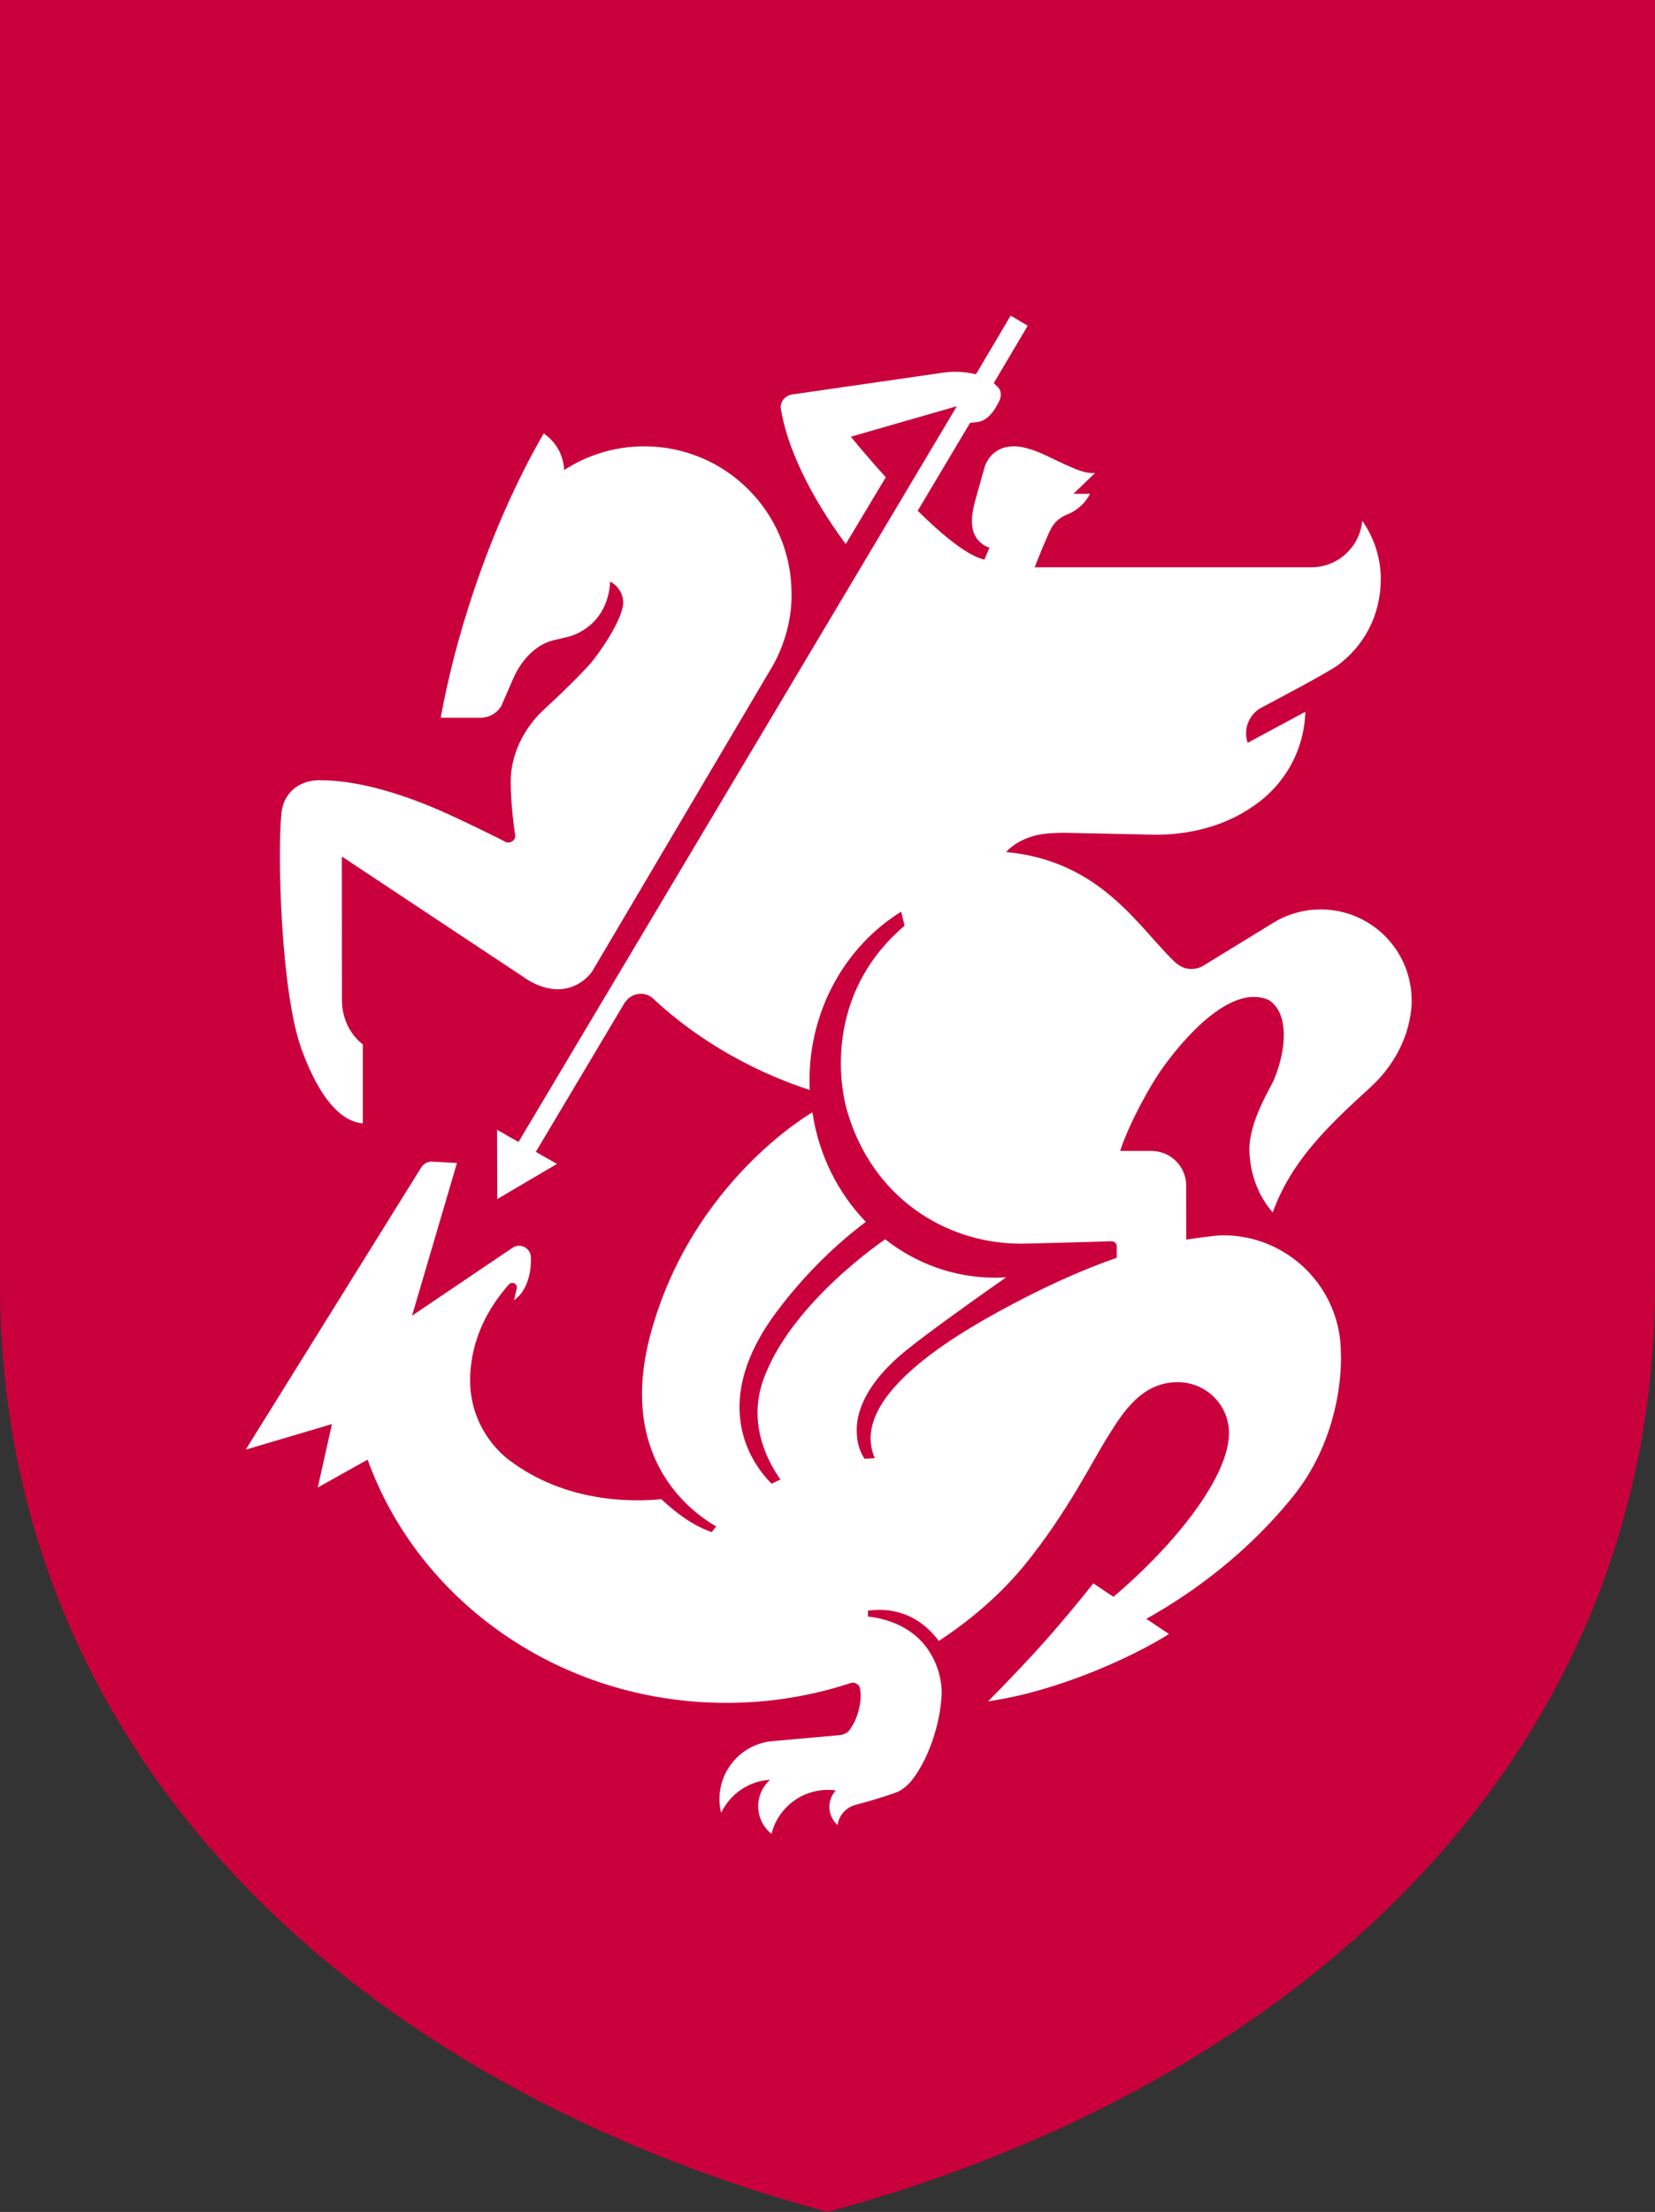
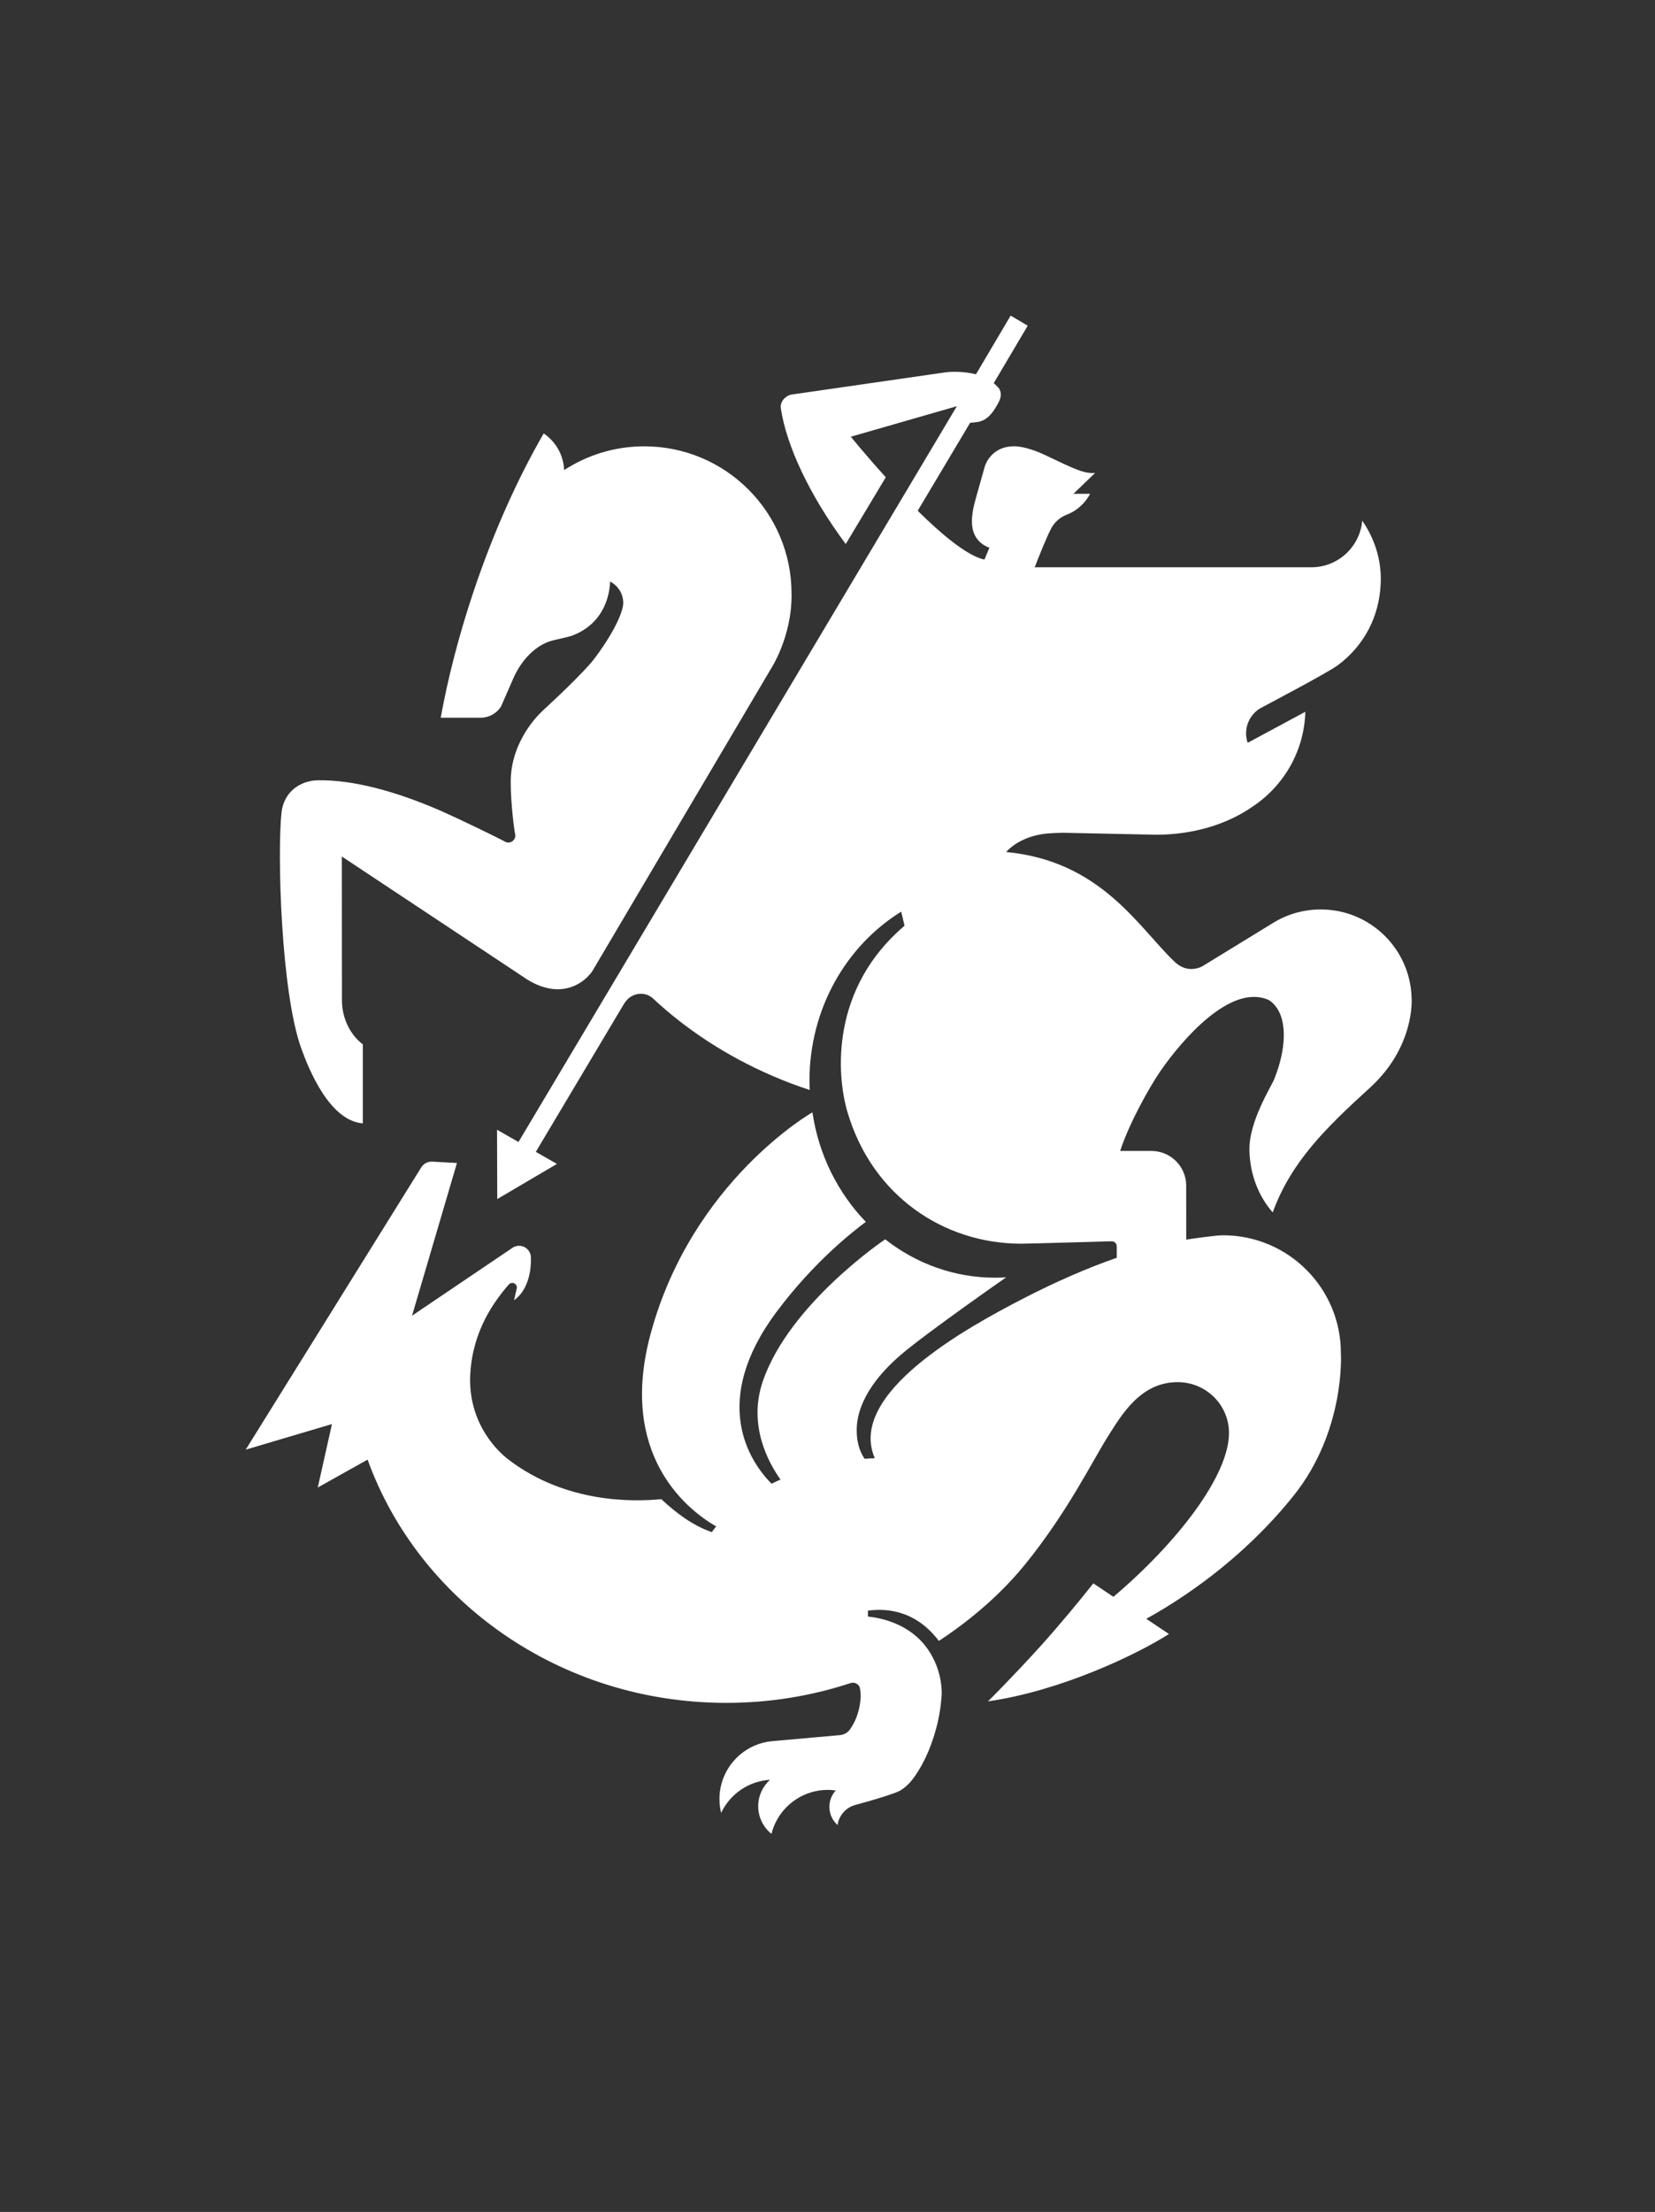
<svg xmlns="http://www.w3.org/2000/svg" xmlns:ns1="http://sodipodi.sourceforge.net/DTD/sodipodi-0.dtd" xmlns:ns2="http://www.inkscape.org/namespaces/inkscape" version="1.1" id="Layer_1" x="0px" y="0px" viewBox="0 0 374.37 500" xml:space="preserve" ns1:docname="Logo Équipe Football Géorgie - 2023.svg" width="374.37" height="500" ns2:version="1.2 (dc2aeda, 2022-05-15)">
  <rect x="0" y="0" width="374.37" height="500" fill="#333333" stroke="none" />
  <defs id="defs199" />
  <ns1:namedview id="namedview197" pagecolor="#ffffff" bordercolor="#000000" borderopacity="0.25" ns2:showpageshadow="2" ns2:pageopacity="0.0" ns2:pagecheckerboard="0" ns2:deskcolor="#d1d1d1" showgrid="false" ns2:zoom="0.65230601" ns2:cx="24.528365" ns2:cy="50.589753" ns2:window-width="1920" ns2:window-height="1080" ns2:window-x="0" ns2:window-y="0" ns2:window-maximized="0" ns2:current-layer="Layer_1" />
  <style type="text/css" id="style182">
	.st0{fill:#CA003D;}
	.st1{fill:#FFFFFF;}
</style>
-   <path class="st0" d="M 374.37,0 H 0 V 288.775 H 0.015 C 0.01,289.22 0,289.66 0,290.105 0,397.63 80.945,471.235 187.185,500 293.425,471.235 374.37,397.63 374.37,290.105 c 0,-0.445 -0.015,-0.885 -0.015,-1.33 h 0.015 z" id="path184" style="stroke-width:1" />
  <g id="g436">
    <path class="st1" d="M 82.075,253.93 V 236.085 C 79.22,233.88 77.35,230.225 77.35,226.08 L 77.325,193.605 118.7,221.04 c 0,0 3.795,2.84 8.05,2.56 4.75,-0.315 7.065,-3.825 7.24,-4.085 l 40.28,-68.135 c 0.09,-0.145 4.94,-7.46 4.78,-17.185 0,-18.395 -14.91,-33.305 -33.305,-33.305 -6.7,0 -12.93,1.98 -18.15,5.38 0,-0.02 0.14,-5.035 -4.605,-8.295 -5.835,10.07 -11.325,22.21 -15.835,35.625 -3.33,9.915 -5.815,19.595 -7.465,28.635 h 9.18 c 1.895,-0.05 3.545,-1.065 4.485,-2.57 l 2.72,-6.235 c 1.91,-4.41 5.28,-7.74 8.965,-8.665 1.555,-0.39 3.06,-0.665 4.32,-1.055 7.815,-2.93 8.585,-10.12 8.645,-12.25 1.765,0.9 2.98,2.73 2.98,4.845 0,1.03 -0.71,2.815 -0.71,2.815 -1.74,4.495 -5.92,10.03 -6.855,11.02 -3.84,4.3 -10.455,10.31 -10.455,10.31 l 0.005,0.005 c -4.115,3.81 -6.96,9.255 -7.38,14.65 -0.325,4.15 0.675,12.08 0.8,12.69 l 0.185,1.07 c 0,0.875 -0.71,1.585 -1.585,1.585 -0.315,0 -0.61,-0.095 -0.86,-0.255 -0.435,-0.28 -9.7,-4.855 -15.165,-7.24 v 0.005 c -9.725,-4.15 -19.11,-6.695 -27.005,-6.585 -4.005,0.055 -7.765,2.58 -8.285,7.32 -0.955,8.76 -0.19,40.425 4.51,53.39 1.685,4.655 6.355,16.26 13.89,16.845 z" id="path186" style="stroke-width:1" />
    <path class="st1" d="m 189.065,404.715 c -0.9,0.98 -1.455,2.28 -1.455,3.71 0,1.635 0.715,3.1 1.85,4.11 0.31,-2.175 1.89,-3.94 3.965,-4.52 0,0 6.95,-1.865 9.67,-3.005 1.46,-0.61 2.855,-2.215 2.91,-2.285 2.295,-2.77 4.395,-6.955 5.72,-11.86 0.715,-2.65 1.13,-5.225 1.27,-7.6 0.01,-0.17 0.435,-5.37 -3.15,-10.51 -2.985,-4.285 -7.95,-6.745 -13.51,-7.34 v -1.335 c 3.425,-0.46 10.42,-0.58 16.04,6.84 4.175,-2.715 12.495,-8.69 19.39,-17.155 9.635,-11.825 15.26,-23.375 18.845,-29.055 3.09,-4.89 7.435,-12.37 15.89,-12.285 6.34,0.065 11.48,5.13 11.505,11.46 0.025,9.735 -11.865,24.98 -26.145,37.065 l -4.545,-3.04 c -2.99,3.79 -7.69,9.485 -12.11,14.365 -6.115,6.755 -11.71,12.305 -11.71,12.305 16.23,-2.32 33.365,-10.405 40.93,-15.225 l -5.125,-3.43 c 1.415,-0.79 2.825,-1.605 4.23,-2.465 11.95,-7.33 21.77,-16.225 29.075,-25.35 11.83,-14.775 10.71,-32.25 10.71,-32.25 0,-14.71 -11.925,-26.63 -26.63,-26.63 h -0.02 c -1.83,0 -7.31,0.82 -8.33,0.98 l -0.015,-12.505 c -0.165,-4.11 -3.48,-7.405 -7.605,-7.53 v -0.015 h -7.33 c 2.075,-6.365 6.73,-14.61 9.125,-18.07 4.82,-6.97 15.96,-20.01 24.585,-15.995 v 0 c 2.825,1.91 3.11,5.445 3.16,5.81 0,0.005 0.96,4.61 -1.985,11.935 0.005,0 0.005,0 0.01,0.005 -0.695,1.765 -5.84,9.695 -5.655,16.3 0.15,5.335 2.025,10.205 5.27,13.915 4.18,-11.47 12.02,-19.095 22.02,-28.21 10.125,-9.23 9.405,-20.01 9.405,-20.01 -0.16,-11.22 -9.305,-20.265 -20.565,-20.265 -4,0 -7.725,1.14 -10.885,3.115 l -15.89,9.73 c -0.74,0.395 -1.585,0.62 -2.48,0.62 -1.55,0 -2.795,-0.67 -3.91,-1.74 -8.145,-7.82 -16.615,-22.695 -38,-24.705 1.935,-2.13 5.055,-3.66 8.7,-4.115 0,0 1.25,-0.19 4.33,-0.23 0,0 20.705,0.435 20.91,0.435 8.5,0 16.195,-2.425 21.8,-6.35 7.005,-4.63 11.69,-12.48 11.945,-21.44 l -13.045,7.015 c -0.23,-0.67 -0.355,-1.385 -0.355,-2.135 0,-2.375 1.245,-4.45 3.12,-5.62 0.415,-0.26 15.235,-7.975 17.755,-9.875 5.385,-4.06 9.445,-10.505 9.59,-19.1 0.085,-5.005 -1.55,-9.65 -4.19,-13.485 -0.525,5.905 -5.48,10.54 -11.525,10.54 h -62.57 c 0.71,-1.82 2.805,-7.155 3.825,-8.96 1.27,-2.26 3.515,-2.965 3.515,-2.965 3.72,-1.465 5.185,-4.69 5.185,-4.69 h -3.76 l 4.9,-4.715 c -2.555,0.225 -4.99,-1.04 -11.075,-3.93 -4.53,-2.155 -6.905,-2.105 -7.49,-2.09 -4.17,0.1 -6.01,3.035 -6.505,4.965 -0.255,0.995 -1.69,5.905 -2.21,7.915 -1.09,4.22 -0.36,6.165 -0.14,6.735 0.62,1.595 1.915,2.765 3.51,3.31 l -1.125,2.685 c -3.84,-0.81 -9.615,-5.63 -15.095,-11.035 l 11.85,-19.88 1.695,-0.19 c 2.45,-0.34 3.86,-2.74 4.79,-4.51 0.65,-1.24 0.67,-2.575 -0.315,-3.49 l -0.815,-0.79 7.68,-12.975 -3.86,-2.28 -7.85,13.27 C 216.86,83.63 213.54,84.21 213.54,84.21 l -34.225,4.94 c -1.495,0.135 -2.925,1.555 -2.685,3.155 1.27,8.44 6.455,19.605 14.68,30.675 l 9.06,-15.095 c -4.585,-5.06 -7.91,-9.17 -7.91,-9.17 l 23.985,-6.895 -99.16,166.32 -4.85,-2.765 0.045,15.67 13.51,-7.95 -4.785,-2.725 19.87,-33.33 c 0,0 0.535,-0.96 1.335,-1.55 0.715,-0.525 1.63,-0.86 2.58,-0.85 1.005,0.01 1.96,0.31 2.865,1.19 7.38,6.86 16.425,12.845 26.79,17.33 2.83,1.225 5.675,2.295 8.52,3.225 -0.03,-0.69 -0.06,-1.38 -0.06,-2.075 0,-16.32 8.345,-30.565 20.755,-38.235 l 0.75,3.185 c -16.625,14.1 -15.485,33.43 -12.895,42.17 5.635,18.99 21.835,29.645 39.165,29.7 1.495,0.005 20.6,-0.545 20.6,-0.545 0.625,0 1.13,0.505 1.13,1.13 v 2.6 c -6.74,2.34 -13.91,5.48 -21.295,9.29 -12.675,6.54 -39.76,21.43 -33.43,36.015 -0.77,0.03 -1.54,0.07 -2.32,0.13 -1.25,-1.875 -1.77,-4 -1.77,-6.505 0,-2.54 0.66,-8.985 9.995,-17.01 5.61,-4.825 23.815,-17.505 23.815,-17.505 -0.83,0.055 -1.665,0.085 -2.51,0.085 -9.31,0 -17.91,-3.225 -24.855,-8.675 0,0 -21.7,14.55 -27.7,32.125 -3.42,10.015 1.43,18.575 4.015,22.175 -0.685,0.305 -1.355,0.62 -2.015,0.95 -5.085,-5.09 -13.955,-18.65 1.1,-38.82 8.54,-11.445 17.435,-18.295 20.215,-20.375 -6.295,-6.525 -10.66,-15.125 -12.08,-24.76 0,0 -27.195,15.47 -36.575,49.97 -7.475,27.5 8.275,39.885 14.805,43.635 -0.345,0.425 -0.68,0.85 -0.995,1.285 -4.41,-1.525 -8.07,-4.35 -11.425,-7.45 -6.33,0.625 -21.595,0.945 -34.54,-8.93 -3.49,-2.66 -9.265,-9.245 -8.66,-19.475 0.58,-9.79 5.44,-16.34 8.65,-20.05 0.21,-0.245 0.495,-0.43 0.84,-0.43 0.575,0 1.04,0.465 1.04,1.04 0,0.125 -0.055,0.35 -0.055,0.35 l -0.58,2.525 c 4.22,-2.965 3.815,-9.485 3.815,-9.63 0,-1.48 -1.2,-2.675 -2.675,-2.675 -0.545,0 -1.055,0.165 -1.48,0.45 l -22.735,15.355 10.16,-34.515 c 0,0 -5.645,-0.315 -5.72,-0.315 -1.01,0 -1.89,0.54 -2.38,1.345 l -39.685,63.765 19.51,-5.78 -3.21,14.34 11.27,-6.305 v -0.005 c 11.555,31.99 43.52,54.99 81.145,54.99 9.865,0 19.34,-1.585 28.16,-4.495 0.01,0 0.015,0 0.02,0 0.17,-0.045 0.305,-0.065 0.465,-0.065 0.765,0 1.46,0.575 1.585,1.24 0.335,1.795 0.08,3.61 -0.34,5.155 -0.455,1.695 -1.015,2.845 -1.935,4.19 -0.485,0.71 -1.31,1.145 -2.205,1.26 l -15.355,1.365 c -6.695,0.61 -11.945,6.235 -11.945,13.09 0,1.075 0.135,2.12 0.375,3.125 2,-4.205 6.165,-7.18 11.06,-7.485 -1.635,1.47 -2.67,3.6 -2.67,5.97 0,2.53 1.17,4.78 2.995,6.255 1.3,-5.185 5.67,-9.145 11.085,-9.835 0.805,-0.1 1.935,-0.185 3.475,0.02 z" id="path190" style="stroke-width:1" />
  </g>
</svg>